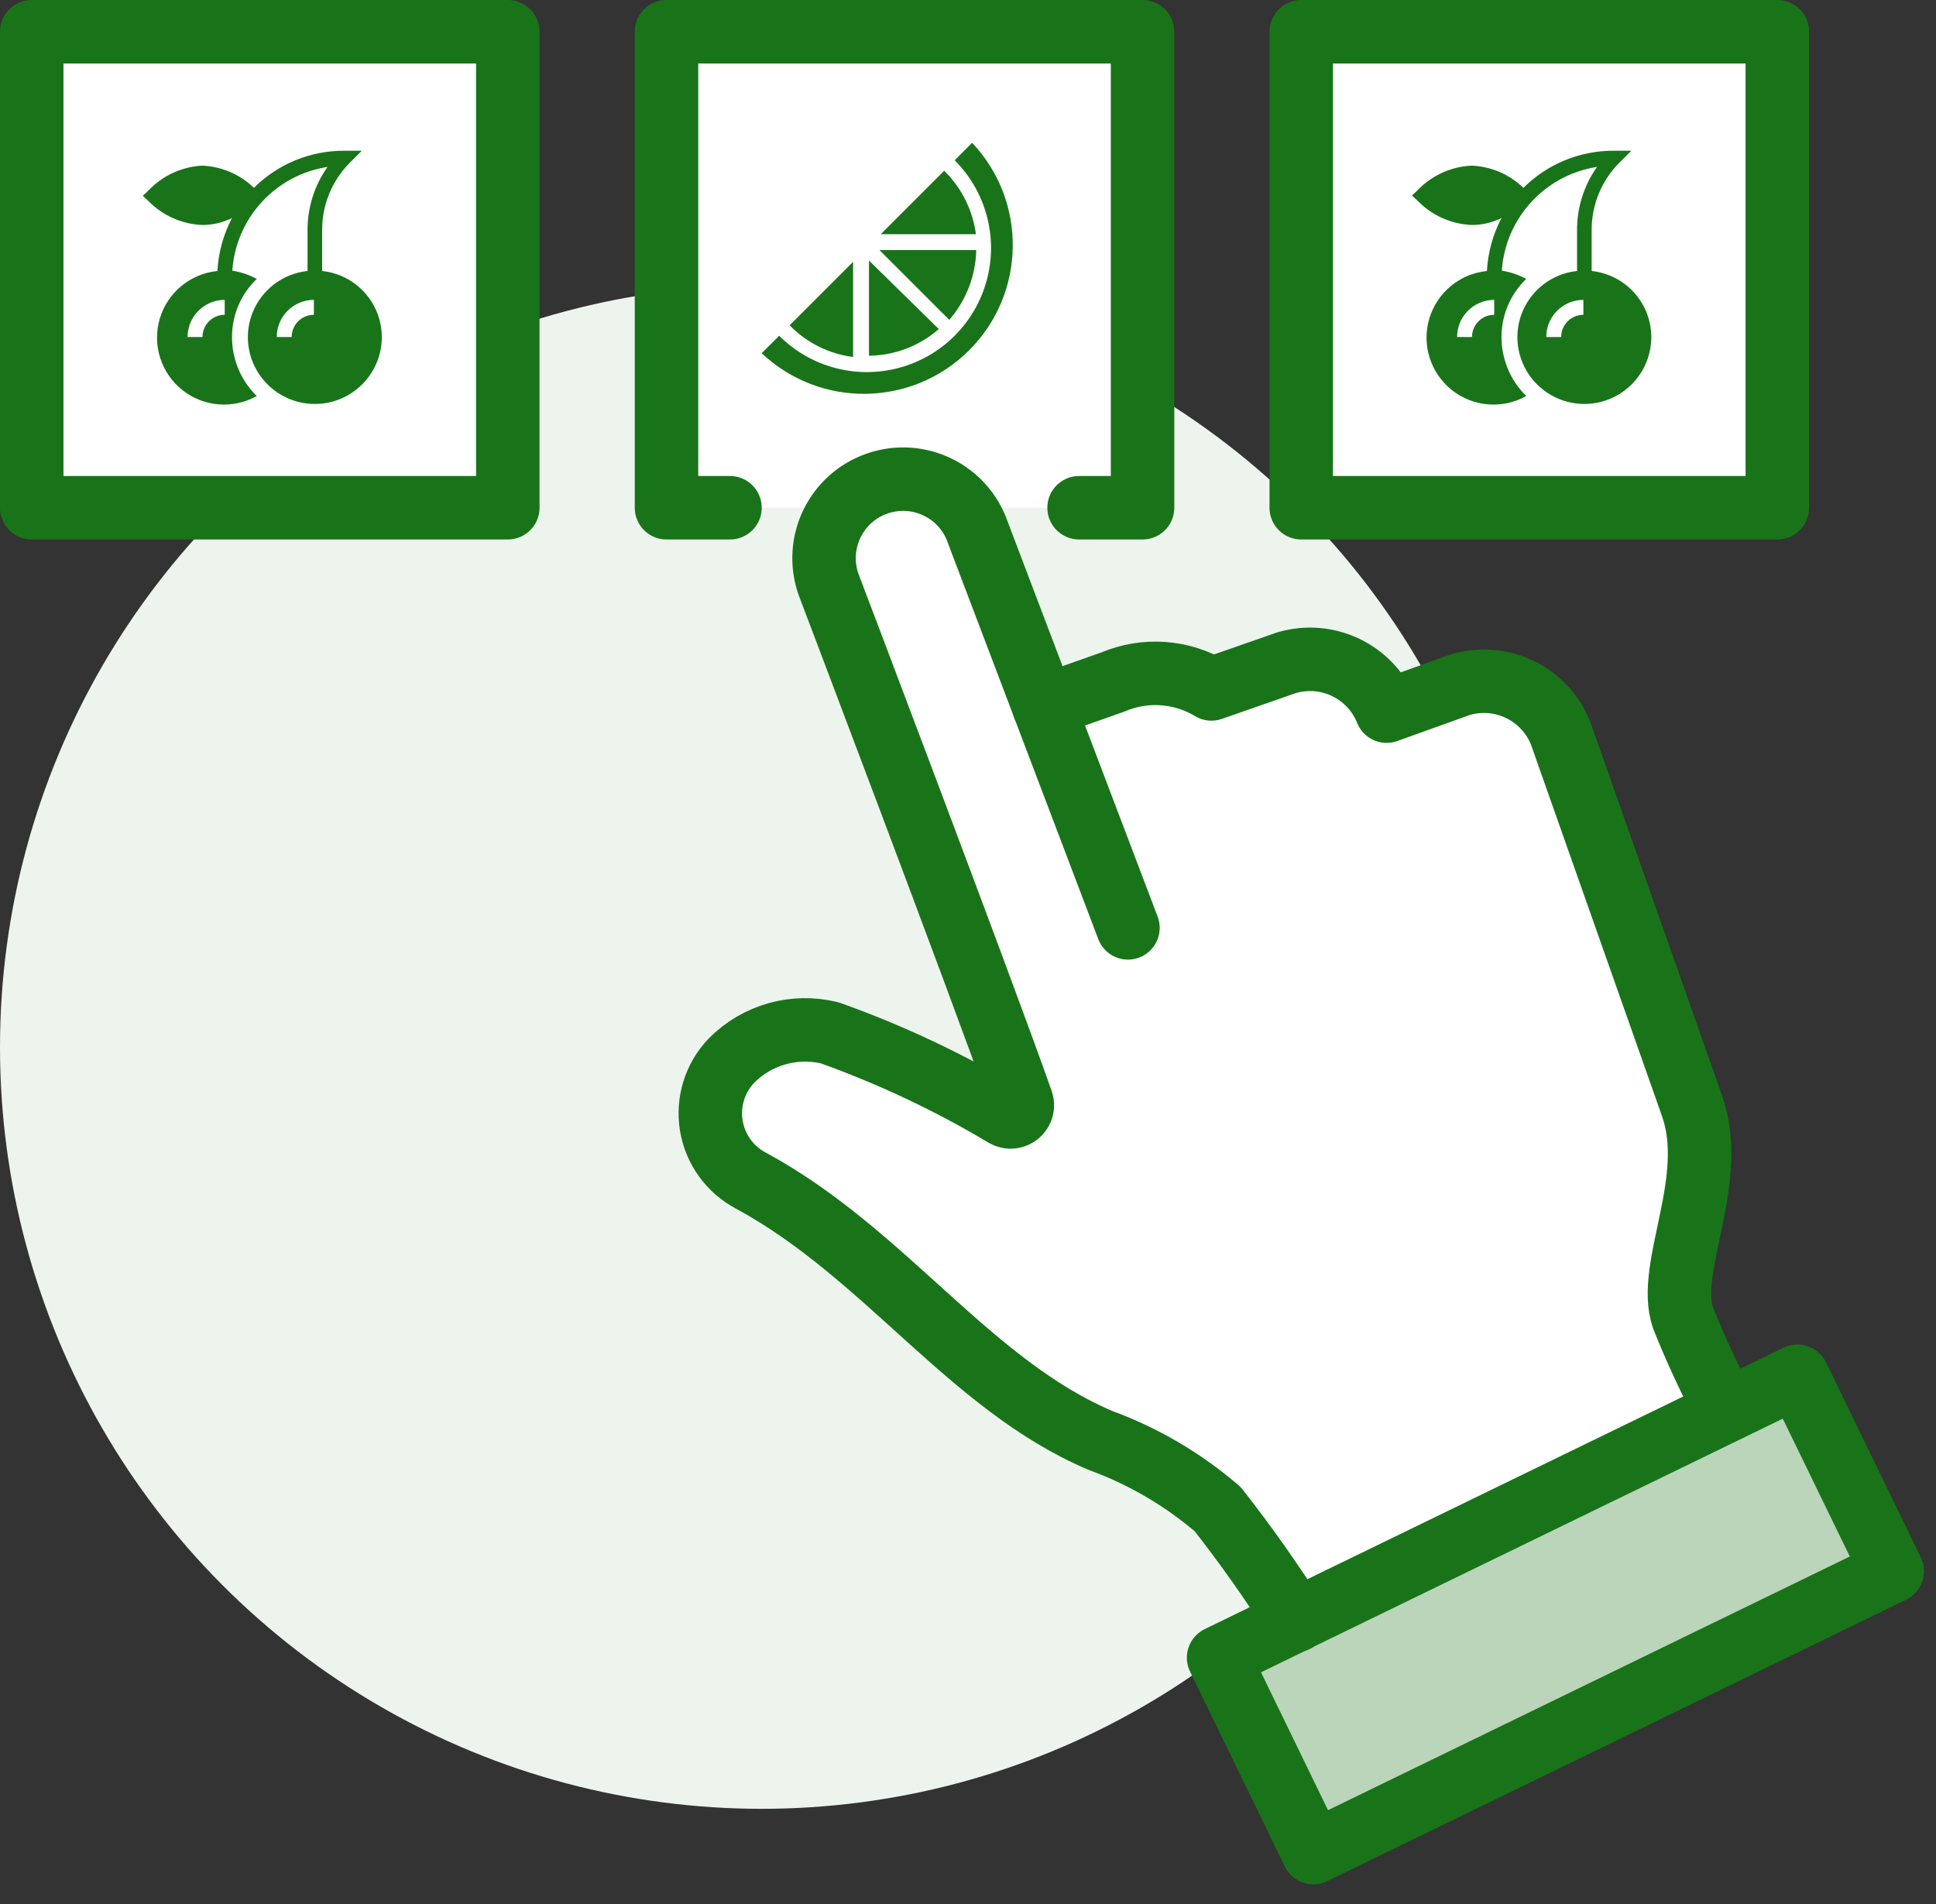
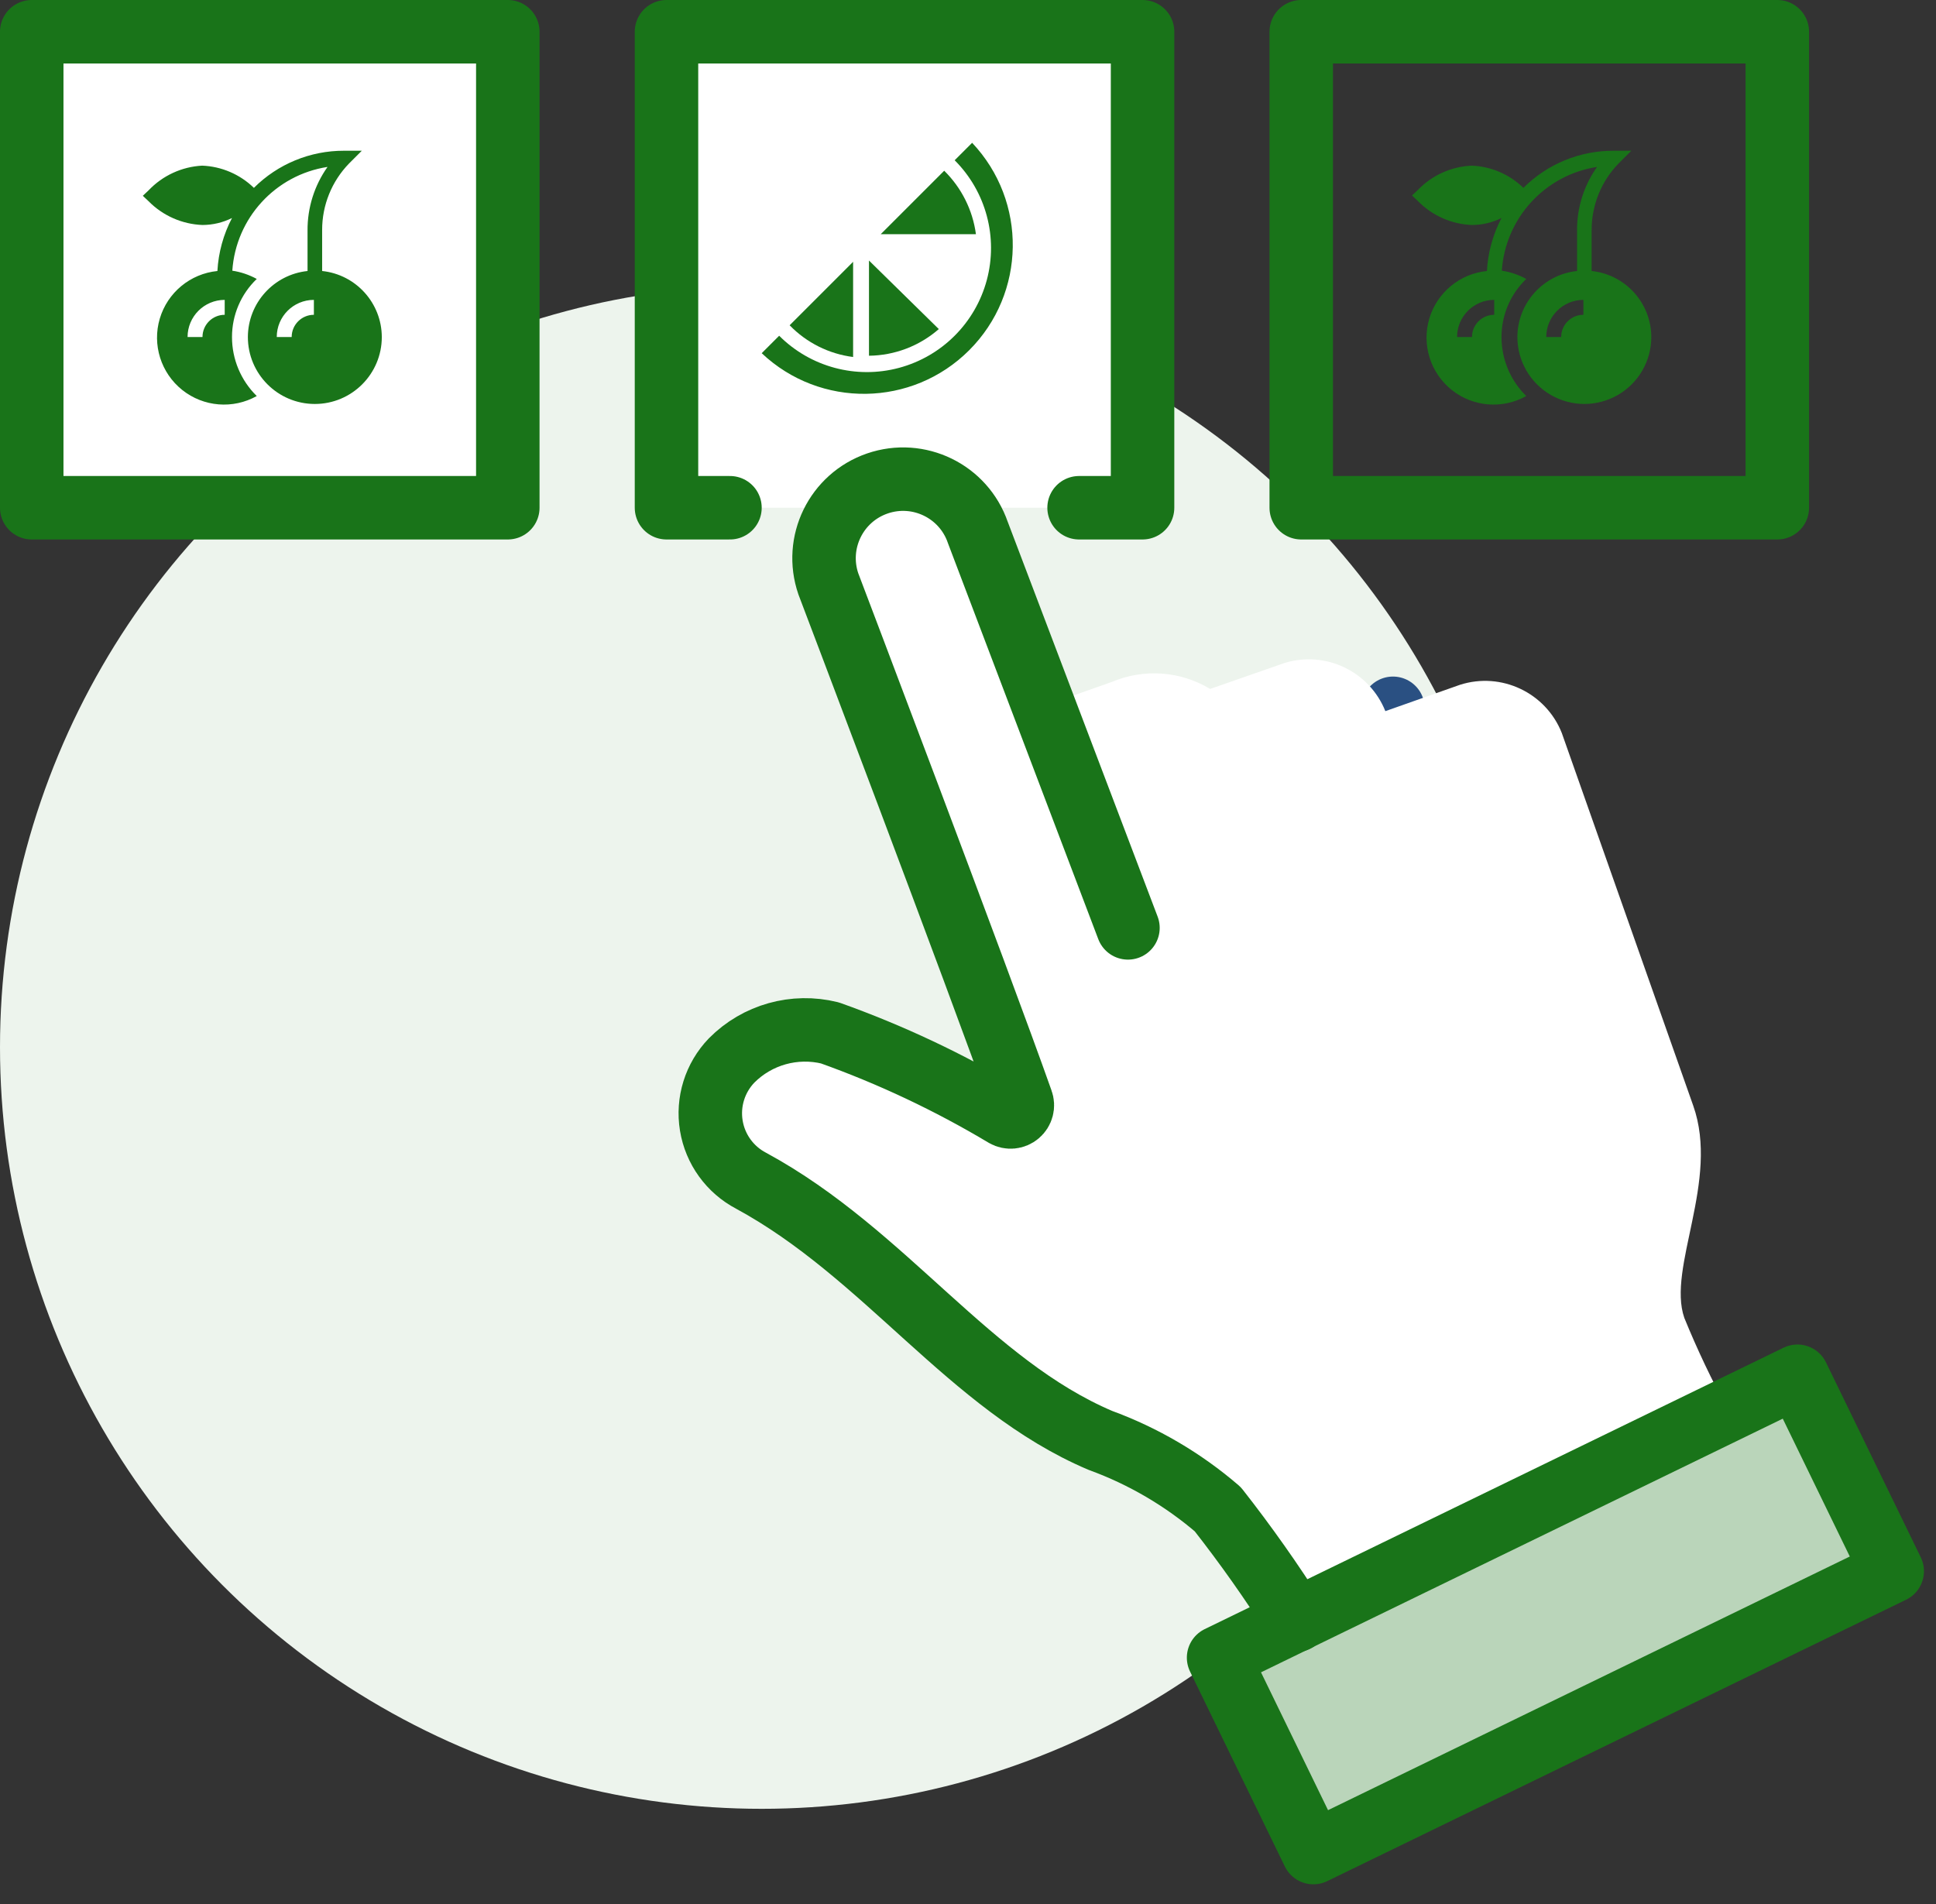
<svg xmlns="http://www.w3.org/2000/svg" width="61px" height="60px" viewBox="0 0 61 60" version="1.1">
  <rect x="0" y="0" width="61" height="60" fill="#333333" stroke="none" />
  <title>games</title>
  <desc>Created with Sketch.</desc>
  <g id="Page-1" stroke="none" stroke-width="1" fill="none" fill-rule="evenodd">
    <g id="Android" transform="translate(-140, -3424)">
      <g id="games" transform="translate(140, 3425)">
        <g>
          <circle id="Oval" fill="#EDF4ED" fill-rule="nonzero" cx="24" cy="32" r="24" />
          <rect id="Rectangle" fill="#FFFFFF" fill-rule="nonzero" x="21" y="0" width="15" height="15" />
          <rect id="Rectangle" fill="#FFFFFF" fill-rule="nonzero" x="0.75" y="0.25" width="15" height="15" />
          <rect id="Rectangle" stroke="#197419" stroke-width="2" stroke-linecap="round" stroke-linejoin="round" x="1" y="0" width="15" height="15" />
-           <rect id="Rectangle" fill="#FFFFFF" fill-rule="nonzero" x="41" y="0" width="15" height="15" />
-           <path d="M38.34,20.85 L40.65,26.63" id="Path" stroke="#2A5082" stroke-width="2" stroke-linecap="round" stroke-linejoin="round" />
          <path d="M43.89,21.32 L45.73,25.94" id="Path" stroke="#2A5082" stroke-width="2" stroke-linecap="round" stroke-linejoin="round" />
          <path d="M53.07,40.53 C52.52,38.95 54.19,36.21 53.35,33.84 L49.21,22.1 C48.707,20.828 47.303,20.163 46,20.58 L43.65,21.41 C43.148,20.157 41.771,19.497 40.48,19.89 L38.13,20.71 C37.192,20.144 36.039,20.062 35.03,20.49 L32.85,21.26 L30.77,15.78 C30.216,14.65 28.907,14.111 27.718,14.524 C26.53,14.936 25.835,16.17 26.1,17.4 C26.1,17.4 30.84,29.88 32.19,33.7 C32.244,33.846 32.201,34.01 32.082,34.11 C31.964,34.211 31.795,34.227 31.66,34.15 C29.913,33.105 28.067,32.234 26.15,31.55 C25.036,31.274 23.858,31.604 23.05,32.42 C22.527,32.965 22.29,33.724 22.412,34.47 C22.534,35.216 23,35.86 23.67,36.21 C27.89,38.5 30.55,42.64 34.67,44.39 C36.024,44.885 37.277,45.62 38.37,46.56 C39.252,47.684 40.076,48.852 40.84,50.06 L54.45,43.44 C53.937,42.496 53.476,41.525 53.07,40.53 L53.07,40.53 Z" id="Path" fill="#FFFFFF" fill-rule="nonzero" />
          <rect id="Rectangle" stroke="#197419" stroke-width="2" fill="#BAD5BA" fill-rule="nonzero" stroke-linecap="round" stroke-linejoin="round" transform="translate(49.008, 49.874) rotate(-25.93) translate(-49.008, -49.874) " x="38.868" y="46.459" width="20.28" height="6.83" />
-           <path d="M32.89,21.26 L35.07,20.49 C36.079,20.062 37.232,20.144 38.17,20.71 L40.52,19.89 C41.811,19.497 43.188,20.157 43.69,21.41 L46,20.58 C47.291,20.187 48.668,20.847 49.17,22.1 L53.31,33.84 C54.15,36.21 52.48,38.95 53.03,40.53 C53.426,41.524 53.877,42.496 54.38,43.44" id="Path" stroke="#197419" stroke-width="2" stroke-linecap="round" stroke-linejoin="round" />
          <path d="M35.54,28.24 L30.81,15.78 C30.363,14.479 28.946,13.788 27.645,14.235 C26.344,14.682 25.653,16.099 26.1,17.4 C26.1,17.4 30.84,29.88 32.19,33.7 C32.244,33.846 32.201,34.01 32.082,34.11 C31.964,34.211 31.795,34.227 31.66,34.15 C29.913,33.105 28.067,32.234 26.15,31.55 C25.036,31.274 23.858,31.604 23.05,32.42 C22.527,32.965 22.29,33.724 22.412,34.47 C22.534,35.216 23,35.86 23.67,36.21 C27.89,38.5 30.55,42.64 34.67,44.39 C36.024,44.885 37.277,45.62 38.37,46.56 C39.252,47.684 40.076,48.852 40.84,50.06" id="Path" stroke="#197419" stroke-width="2" stroke-linecap="round" stroke-linejoin="round" />
          <polyline id="Path" stroke="#197419" stroke-width="2" stroke-linecap="round" stroke-linejoin="round" points="23 15 21 15 21 0 36 0 36 15 34 15" />
          <rect id="Rectangle" stroke="#197419" stroke-width="2" stroke-linecap="round" stroke-linejoin="round" x="41" y="0" width="15" height="15" />
          <path d="M6.38,6.09 C6.703,6.089 7.021,6.014 7.31,5.87 C7.039,6.387 6.882,6.957 6.85,7.54 C5.996,7.625 5.278,8.218 5.034,9.042 C4.791,9.865 5.071,10.753 5.742,11.289 C6.413,11.824 7.341,11.9 8.09,11.48 C7.59,10.99 7.309,10.32 7.31,9.62 C7.309,8.929 7.591,8.268 8.09,7.79 C7.85,7.659 7.59,7.571 7.32,7.53 C7.432,5.872 8.678,4.514 10.32,4.26 C9.906,4.845 9.686,5.544 9.69,6.26 L9.69,7.54 C8.624,7.652 7.814,8.549 7.81,9.62 C7.81,10.785 8.755,11.73 9.92,11.73 C11.085,11.73 12.03,10.785 12.03,9.62 C12.026,8.549 11.216,7.652 10.15,7.54 L10.15,6.25 C10.148,5.466 10.453,4.712 11,4.15 L11.4,3.75 L10.84,3.75 C9.775,3.747 8.753,4.168 8,4.92 C7.562,4.494 6.981,4.244 6.37,4.22 C5.728,4.254 5.123,4.533 4.68,5 L4.5,5.17 L4.68,5.34 C5.13,5.797 5.738,6.066 6.38,6.09 Z M9.89,8.92 C9.503,8.92 9.19,9.233 9.19,9.62 L8.72,9.62 C8.72,8.974 9.244,8.45 9.89,8.45 L9.89,8.92 Z M7.08,8.92 C6.693,8.92 6.38,9.233 6.38,9.62 L5.91,9.62 C5.91,8.974 6.434,8.45 7.08,8.45 L7.08,8.92 Z" id="Shape" fill="#197419" fill-rule="nonzero" />
          <path d="M46.38,6.09 C46.703,6.089 47.021,6.014 47.31,5.87 C47.039,6.387 46.882,6.957 46.85,7.54 C45.996,7.625 45.278,8.218 45.034,9.042 C44.791,9.865 45.071,10.753 45.742,11.289 C46.413,11.824 47.341,11.9 48.09,11.48 C47.59,10.99 47.309,10.32 47.31,9.62 C47.309,8.929 47.591,8.268 48.09,7.79 C47.85,7.659 47.59,7.571 47.32,7.53 C47.432,5.872 48.678,4.514 50.32,4.26 C49.906,4.845 49.686,5.544 49.69,6.26 L49.69,7.54 C48.624,7.652 47.814,8.549 47.81,9.62 C47.81,10.374 48.212,11.07 48.865,11.447 C49.518,11.824 50.322,11.824 50.975,11.447 C51.628,11.07 52.03,10.374 52.03,9.62 C52.026,8.549 51.216,7.652 50.15,7.54 L50.15,6.25 C50.148,5.466 50.453,4.712 51,4.15 L51.4,3.75 L50.84,3.75 C49.775,3.747 48.753,4.168 48,4.92 C47.562,4.494 46.981,4.244 46.37,4.22 C45.725,4.249 45.117,4.524 44.67,4.99 L44.49,5.16 L44.67,5.33 C45.121,5.793 45.734,6.066 46.38,6.09 Z M49.89,8.92 C49.503,8.92 49.19,9.233 49.19,9.62 L48.72,9.62 C48.72,8.974 49.244,8.45 49.89,8.45 L49.89,8.92 Z M47.08,8.92 C46.693,8.92 46.38,9.233 46.38,9.62 L45.91,9.62 C45.91,8.974 46.434,8.45 47.08,8.45 L47.08,8.92 Z" id="Shape" fill="#197419" fill-rule="nonzero" />
-           <path d="M29.75,4.38 L27.75,6.38 L30.75,6.38 C30.648,5.621 30.296,4.917 29.75,4.38 L29.75,4.38 Z" id="Path" fill="#197419" fill-rule="nonzero" />
+           <path d="M29.75,4.38 L27.75,6.38 L30.75,6.38 C30.648,5.621 30.296,4.917 29.75,4.38 L29.75,4.38 " id="Path" fill="#197419" fill-rule="nonzero" />
          <path d="M27.38,7.21 L27.38,10.21 C28.19,10.201 28.97,9.903 29.58,9.37 L27.38,7.21 Z" id="Path" fill="#197419" fill-rule="nonzero" />
          <path d="M30.63,3.5 L30.08,4.05 C31.068,5.038 31.454,6.478 31.092,7.827 C30.73,9.176 29.676,10.23 28.327,10.592 C26.978,10.954 25.538,10.568 24.55,9.58 L24,10.13 C25.845,11.873 28.742,11.832 30.537,10.037 C32.332,8.242 32.373,5.345 30.63,3.5 Z" id="Path" fill="#197419" fill-rule="nonzero" />
          <path d="M24.88,9.25 C25.414,9.801 26.119,10.153 26.88,10.25 L26.88,7.25 L24.88,9.25 Z" id="Path" fill="#197419" fill-rule="nonzero" />
-           <path d="M27.71,6.88 L29.91,9.08 C30.442,8.468 30.742,7.69 30.76,6.88 L27.71,6.88 Z" id="Path" fill="#197419" fill-rule="nonzero" />
        </g>
      </g>
    </g>
  </g>
</svg>